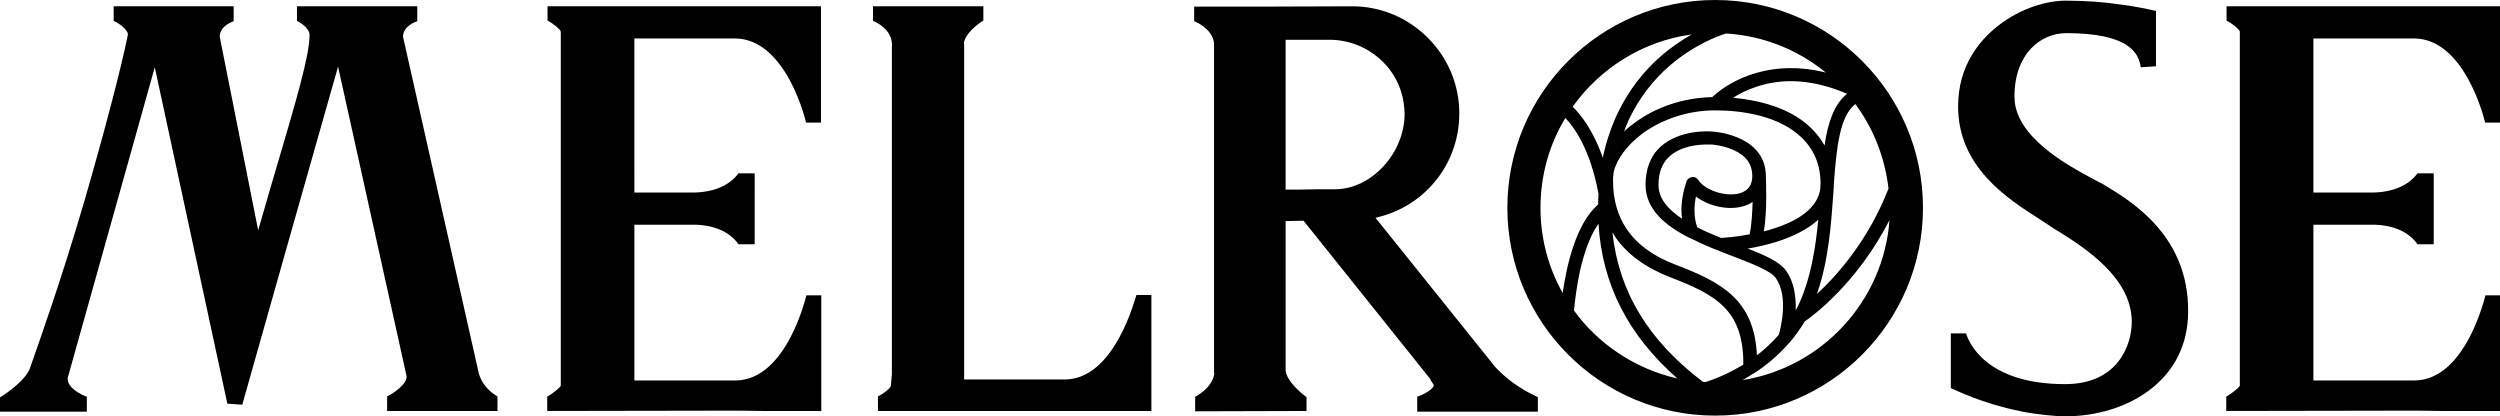
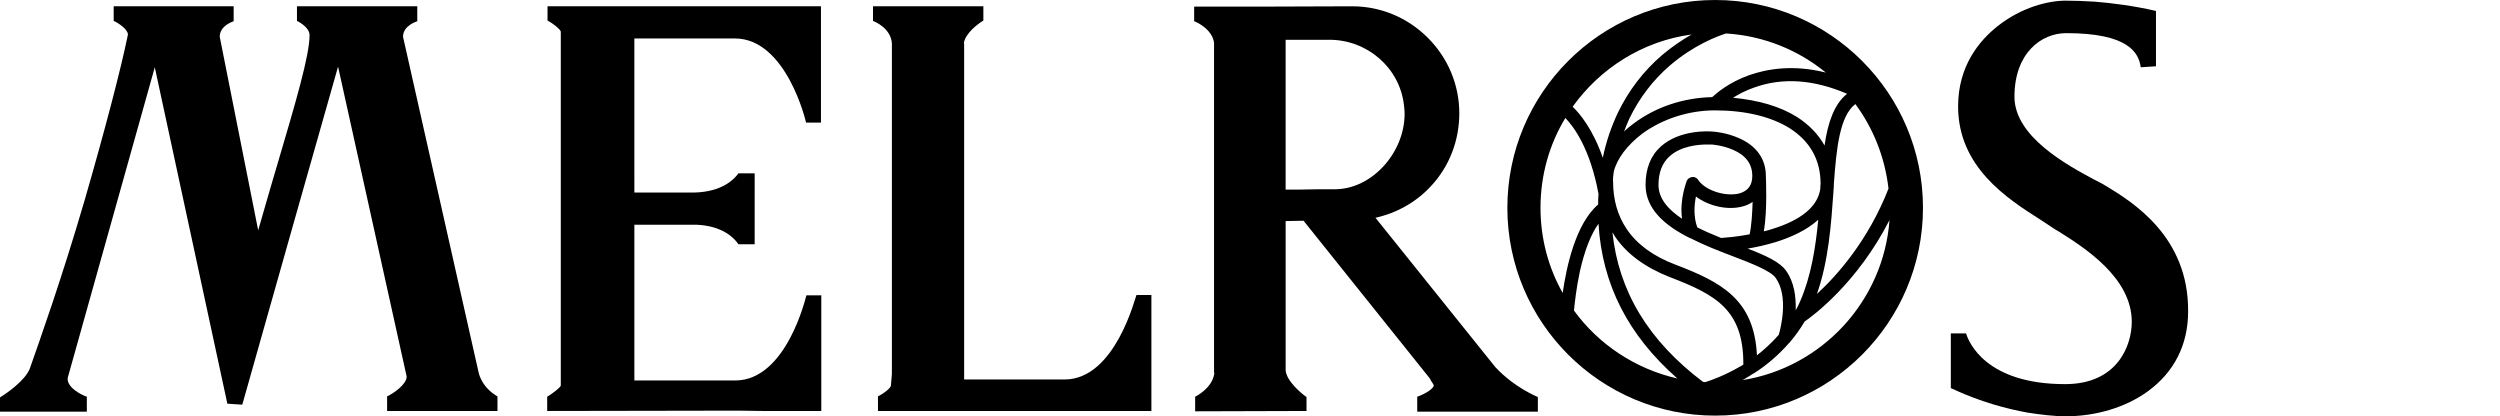
<svg xmlns="http://www.w3.org/2000/svg" id="Слой_1" x="0px" y="0px" viewBox="0 0 754.3 125.6" style="enable-background:new 0 0 754.3 125.6;" xml:space="preserve">
  <g>
    <path d="M635.4,56.1c-0.9-0.6-2.2-1.2-3.7-2c-7.8-4.2-23.9-12.8-23.9-24.9c0-13.2,8.1-19.2,15.6-19.2c18.8,0,21.9,5.9,22.5,10.3 l4.6-0.3V3.3C643.6,1.7,637,0.9,632,0.5c-3.2-0.2-6.3-0.3-8.8-0.3c-5.2,0-13.3,2-20.5,7.7c-5.4,4.3-11.9,11.9-11.9,24.2 c0,18.3,14.8,27.8,24.7,34.1c1.1,0.7,2,1.3,2.9,1.9c0.8,0.6,1.8,1.2,3,1.9c7.6,4.8,21.8,13.8,21.8,27.1c0,7-4.2,18.8-20.1,18.8 c-24,0-29.1-12.7-29.9-15.3h-4.6v16.5c8.9,4.2,17.1,6.3,23.2,7.4c3.9,0.6,7.9,1.1,11.5,1.1c9.1,0,18.1-2.7,24.7-7.5 c8-5.8,12.2-14.1,12.2-24.1C660.4,71.4,643.5,61,635.4,56.1z" />
-     <path d="M698,11.6h30.3c15.6,0,21.5,25.2,21.5,25.4h4.5V1.9h-25h-57.5v4.3c1.7,0.9,3.7,2.5,4,3.3v106.9l0,0c0,0,0,0,0,0 c-0.4,0.7-2.3,2.2-4.1,3.3v4.3l57.7-0.1c2.6,0,5,0.1,7.3,0.1h17.7V89.1h-4.5c-0.1,0.3-5.9,25.6-21.4,25.7h-30.5v-47h18.6 c8.1,0.3,11.6,4.1,12.8,5.9h4.9V52.3h-4.9c-1.3,1.8-4.9,5.6-13.4,5.8h-18V11.9C698,11.8,698,11.7,698,11.6z" />
    <path d="M165.2,1.9v4.3c1.7,0.9,3.7,2.5,4,3.3v106.9l0,0c0,0,0,0,0,0c-0.4,0.7-2.3,2.2-4.1,3.3v4.3l57.7-0.1c2.6,0,5,0.1,7.3,0.1 h17.7V89.1h-4.5c-0.1,0.3-5.9,25.6-21.4,25.7h-30.5v-47H210c8.1,0.3,11.6,4.1,12.8,5.9h4.9V52.3h-4.9c-1.3,1.8-4.9,5.6-13.4,5.8 h-18V11.9c0-0.1,0-0.2,0-0.3h30.3c15.6,0,21.5,25.2,21.5,25.4h4.5V1.9h-25H165.2z" />
    <path d="M321.2,114.5h-30.3V13.1l-0.1,0c0.4-3.1,4.4-6,5.9-6.9V1.9h-33.3v4.4c0.2,0.1,5.3,2,5.7,6.7v99.8c-0.1,1.3-0.2,2.5-0.3,3.6 c-0.2,0.8-2.1,2.3-3.9,3.2v4.4h57.3h25.2V89h-4.5C342.6,89.3,336.6,114.5,321.2,114.5z" />
    <path d="M144.5,112.8L121.6,11.1c0-3.4,4.1-4.6,4.3-4.7V1.9H89.6v4.4c0,0,3.8,1.8,3.8,4.3c0,6.1-4.1,20-9.8,39.3 c-1.2,4.1-2.5,8.4-3.8,13c-0.6,2.2-1.3,4.4-1.9,6.6L66.3,11.1c0-3.4,4-4.6,4.2-4.7V1.9H34.3v4.4c1.7,0.8,4.1,2.5,4.3,4 c0,0.2-0.1,0.4-0.1,0.6c-2,9.8-6.8,28.2-12.9,49.3C18.4,84.8,12,102.6,9,111.2c-1.4,3.6-7,7.5-9,8.7v4.3h26.2v-4.5 c-1.5-0.5-5.8-2.6-5.8-5.4c0-0.1,0.1-0.4,0.1-0.6l0.1-0.3l26.1-93.1l21.9,101.5l4.5,0.3c5.2-18.3,10.4-36.9,15.5-54.8 c4.4-15.5,8.9-31.4,13.4-47.2l20.7,93.5c0,2.4-4,5.1-5.9,6v4.4h33.3v-4.4C150,119.5,146,117.6,144.5,112.8z" />
    <path d="M451.2,110.8L415,65.7c6.4-1.4,12.3-4.7,16.8-9.6c5.5-5.9,8.5-13.7,8.5-21.9c0-8.6-3.4-16.7-9.5-22.8 c-6.1-6.1-14.2-9.5-22.8-9.5l-29.1,0.1h-18.6v4.4c0.1,0,5.4,2.1,6,6.5v99.5l0.1,0.2c-0.6,4.6-5.8,7.1-5.8,7.1v4.4l33.6-0.1v-4.2 c-1.6-1.1-6.1-4.9-6.3-8.1v-45l5.4-0.1l38.2,47.7c0.1,0.3,0.2,0.6,0.5,0.9c0.2,0.3,0.5,0.8,0.6,1c0,1.1-2.7,2.7-5,3.5v4.5H464v-4.4 C463.9,119.7,457.1,117.1,451.2,110.8z M392.2,57.2c-1.5,0-3,0-4.3,0V12.9v-0.7V12h0.1h0.7h12.4c11.4,0,21.2,8.4,22.5,19.7 c0.1,0.9,0.2,1.7,0.2,2.6c0,11.9-10,22.8-21,22.8C399.2,57.1,395.7,57.1,392.2,57.2z" />
    <path d="M517.5,0c-34.6,0-62.7,28.1-62.7,62.7s28.1,62.7,62.7,62.7s62.7-28.1,62.7-62.7S552.1,0,517.5,0z M513.8,115.2 c-16.4-12.4-25.4-27.2-27.3-45.1c0.3,0.4,0.5,0.8,0.8,1.3c3.5,5.2,9.1,9.3,16.5,12.2c13.8,5.3,22.3,9.8,22.2,26.4 c-0.3,0.2-0.6,0.4-1,0.6c-4.5,2.6-8.5,4.1-10.5,4.7C514.3,115.3,514,115.2,513.8,115.2z M525.7,114.7c0.4-0.2,0.8-0.4,1.2-0.7 c0.7-0.4,1.4-0.8,2.1-1.3c0,0,0,0,0.1,0c4.1-2.6,7.6-5.7,10.6-9.1c0.1-0.1,0.2-0.2,0.3-0.3c1.7-2,3.2-4.1,4.5-6.3 c2.5-1.7,15.9-11.6,25.6-30.6C568.3,90.9,549.7,110.9,525.7,114.7z M474.5,32.2c8.3-11.6,21.1-19.8,35.9-21.8 c-2.8,1.6-5.8,3.6-8.9,6.2c-5.6,4.8-10.1,10.7-13.3,17.3c-2,4.2-3.6,8.8-4.6,13.7C480.6,39,476.7,34.3,474.5,32.2z M482.3,58.5 c-0.1,1-0.1,2.1-0.1,3.2c-6.8,5.8-9.6,18.9-10.7,26.7c-4.3-7.6-6.7-16.4-6.7-25.7c0-9.9,2.7-19.2,7.5-27.1 C474.9,38.3,479.8,44.9,482.3,58.5z M486.9,51.8c1-4,4.1-8,8.5-11.4c6.1-4.5,14.1-7.1,22-7.1c9.2,0,17,1.9,22.6,5.4 c6.1,3.9,9.3,9.5,9.3,16.7c0,0.6-0.1,1.1-0.1,1.7c-0.8,5.2-5.7,9.3-14.5,12c-0.8,0.3-1.7,0.5-2.5,0.7c1.1-6.7,0.6-15.9,0.6-16.7 c0-5.2-2.9-9.2-8.3-11.5c-3.7-1.6-7.3-1.9-7.8-1.9c-0.8-0.1-9.8-0.7-15.6,4.5c-3.1,2.8-4.6,6.7-4.6,11.6c0,7.3,5.9,12.3,13.3,16 c0.1,0,0.2,0.1,0.3,0.1c4.1,2.1,8.5,3.8,12.7,5.4c5.7,2.2,11.5,4.4,13,6.6c3.9,5.6,1.5,15,0.9,17.1c-2.1,2.4-4.4,4.5-6.6,6.2 c-0.8-16.9-10.8-22.1-24.7-27.4c-6.6-2.5-11.5-6.1-14.6-10.7c-2.7-4-4.1-8.8-4.1-14.3C486.6,53.8,486.8,52.8,486.9,51.8z M522.9,29.5c1.7-1.1,3.8-2.2,6.4-3.1c8.6-3.1,18-2.4,28,1.9c-3.9,3.1-5.8,8.7-6.8,15.6c-1.9-3.4-4.7-6.3-8.3-8.6 C537.1,32.1,530.5,30.2,522.9,29.5z M538.9,81.7c-1.8-2.6-6.1-4.6-11.6-6.7c2.6-0.4,5.6-1.1,8.6-2c4.4-1.4,9.2-3.5,12.7-6.7 c-0.8,8.5-2.2,17.2-5.5,24.7c-0.4,0.9-0.8,1.8-1.3,2.6C541.9,89.6,541.4,85.2,538.9,81.7z M507.5,66c-4.2-2.8-7.1-6.1-7.1-10.2 c0-3.7,1.1-6.6,3.3-8.6c3.5-3.2,8.8-3.6,11.3-3.6c0.8,0,1.3,0,1.3,0c0,0,0.1,0,0.1,0c0,0,3.3,0.2,6.5,1.6c3.9,1.7,5.8,4.3,5.8,7.9 c0,2.7-1.2,4.4-3.7,5.2c-4.2,1.2-10.5-0.8-12.6-4c-0.4-0.6-1.1-1-1.8-0.9c-0.7,0.1-1.4,0.5-1.7,1.2C508.9,54.9,506.7,60,507.5,66z M511.7,59.3c3.8,2.9,9.8,4.3,14.4,2.9c1-0.3,1.9-0.7,2.7-1.3c-0.1,3.3-0.3,7-0.9,9.8c-4.1,0.8-7.4,1-8.6,1.1c-2.4-1-4.9-2-7.2-3.2 C510.9,65.3,511.2,61.7,511.7,59.3z M548.2,88.7c3.5-9.9,4.3-21,5-31c0-0.1,0-0.1,0-0.2c0.1-0.6,0.1-1.3,0.1-1.9 c0.8-11.1,1.8-20.6,6.5-24.2c5.4,7.3,8.9,16,10,25.5C563.7,72.5,554.4,83,548.2,88.7z M550.9,21.9c-9.9-2.5-17.8-1.1-23.2,0.8 c-5.9,2.1-9.7,5.3-11.1,6.6c-8.6,0.2-16.9,2.9-23.6,7.9c-1.1,0.8-2.1,1.6-3,2.5c0.5-1.3,1-2.6,1.6-3.9c3-6.2,7.1-11.6,12.2-16 c7.2-6.2,14.4-8.9,17-9.7C532.3,10.8,542.7,15.2,550.9,21.9z M474.9,93.7c0.2-2.1,0.7-6.8,1.8-11.9c1.4-6.2,3.3-11.1,5.6-14.3 c1.1,18.4,9,33.7,23.8,46.7C493.4,111.3,482.3,103.9,474.9,93.7z" />
  </g>
</svg>